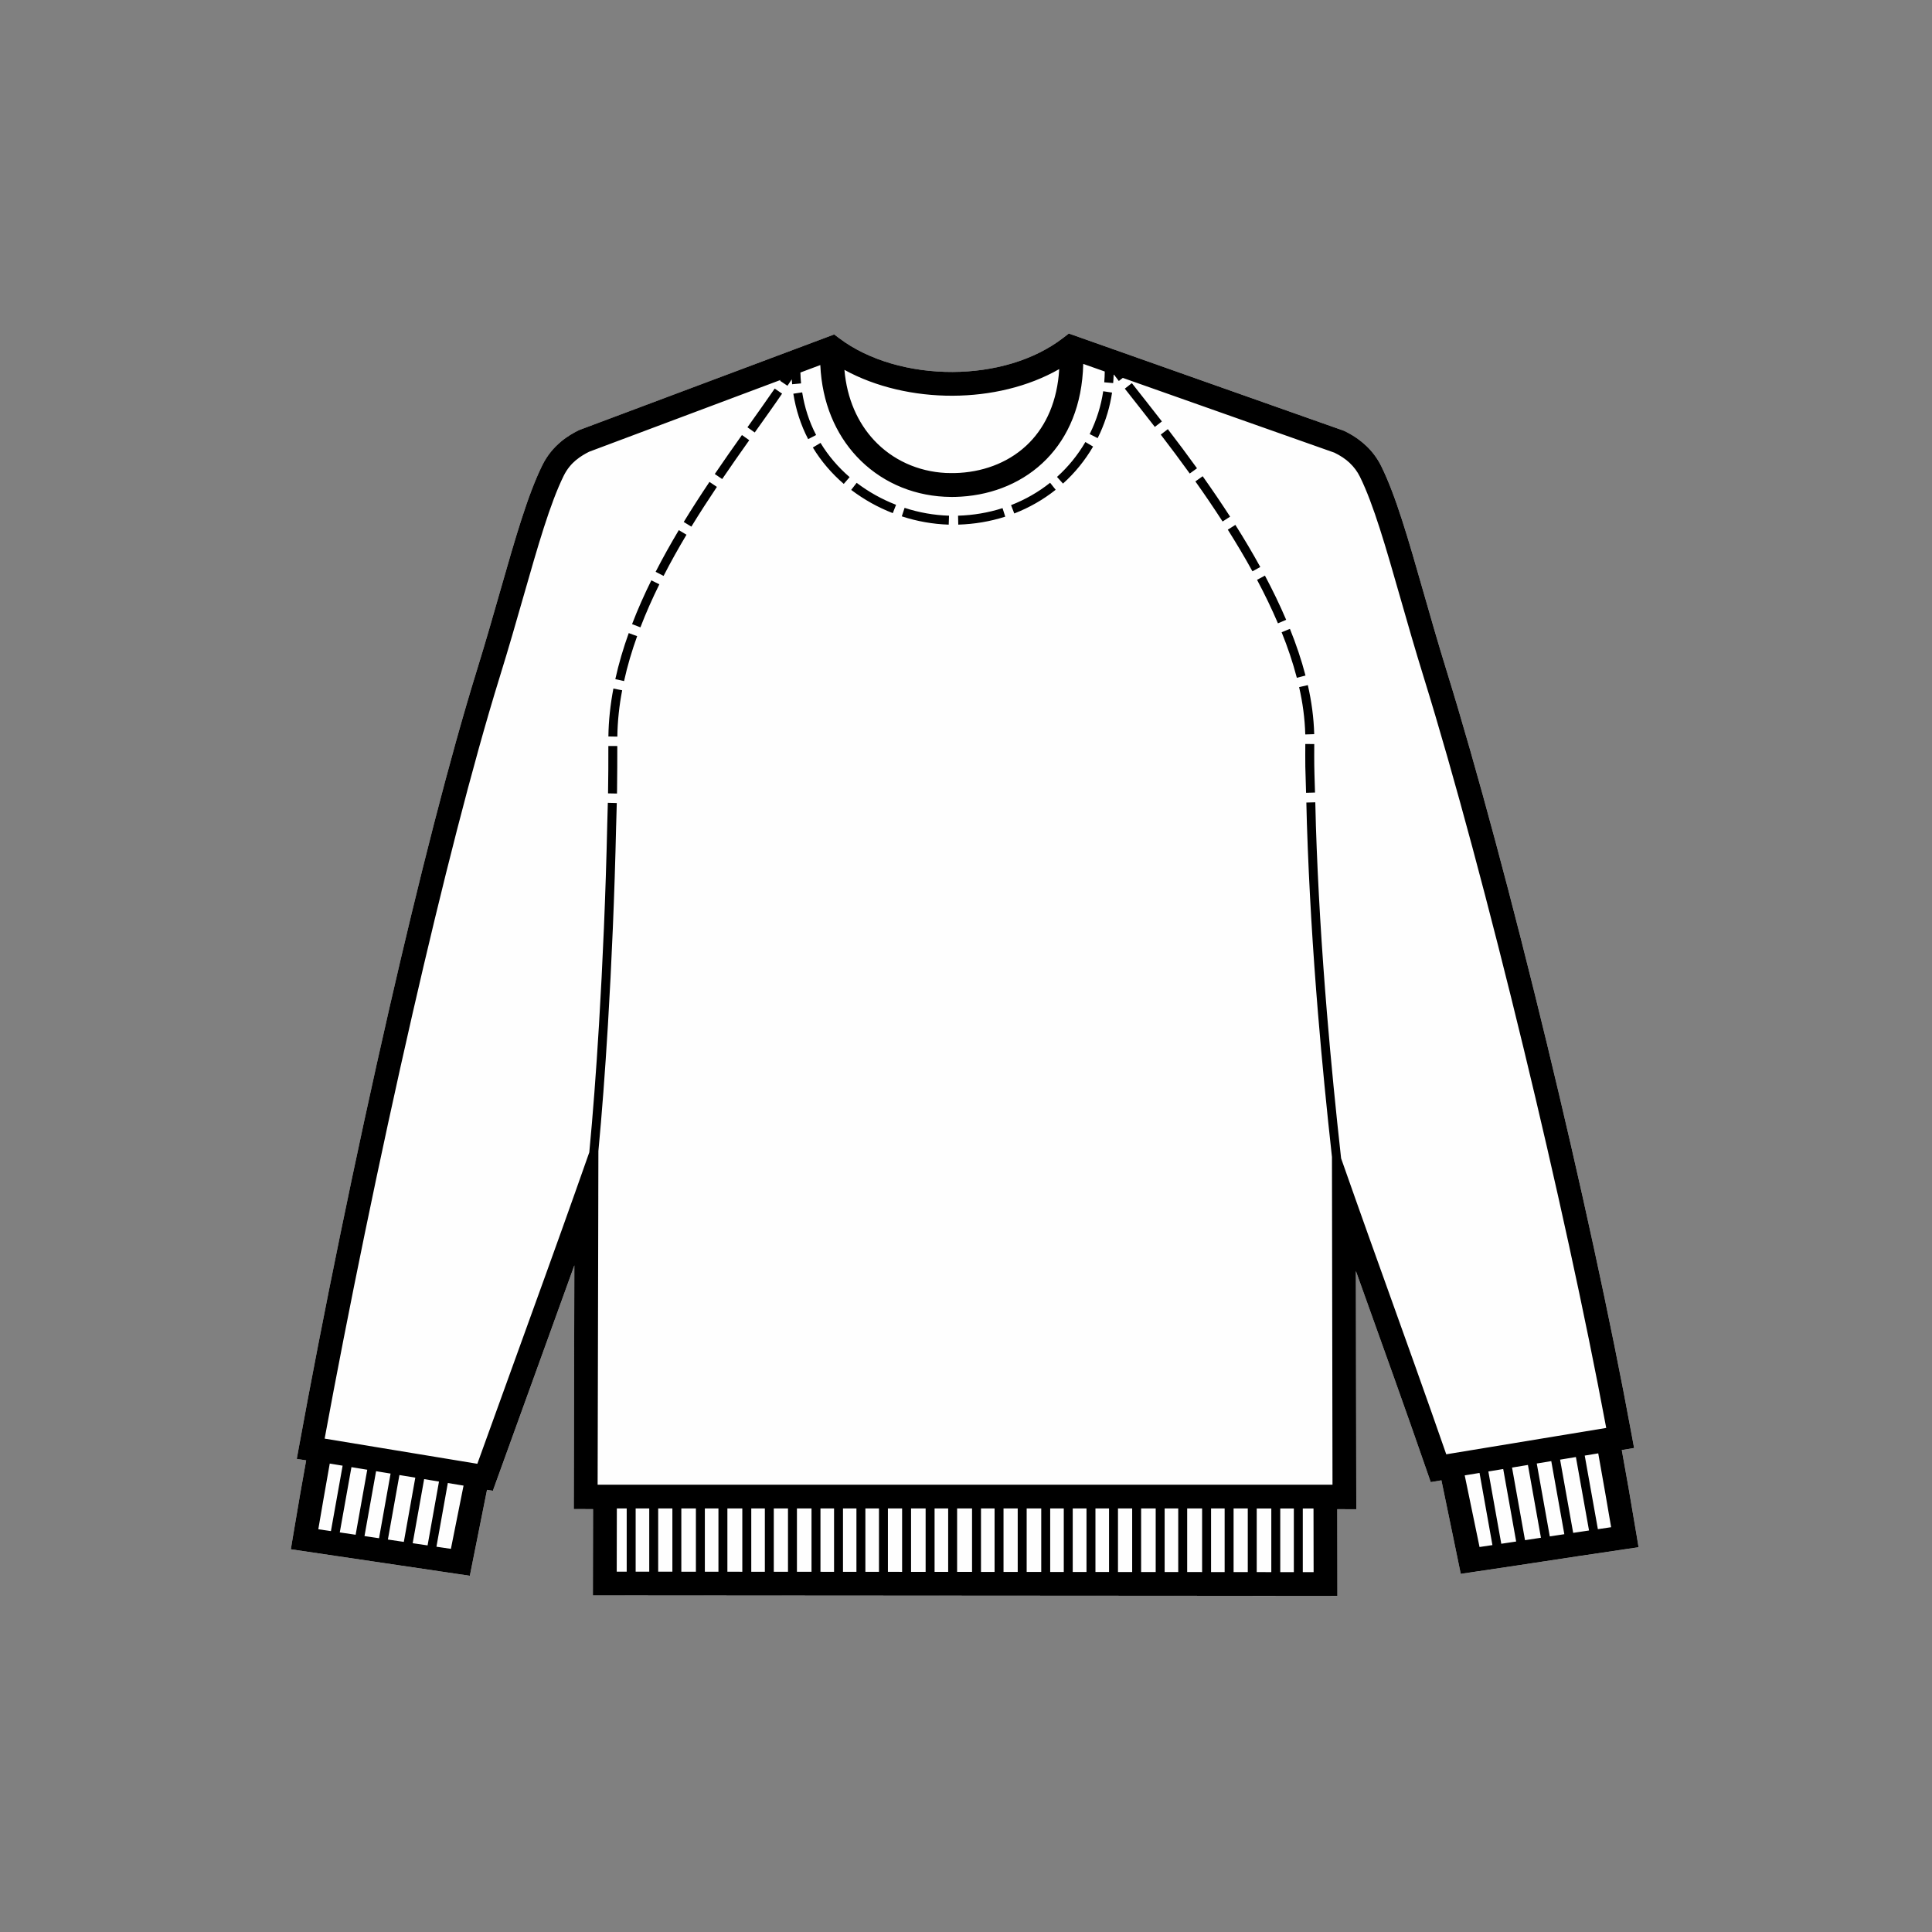
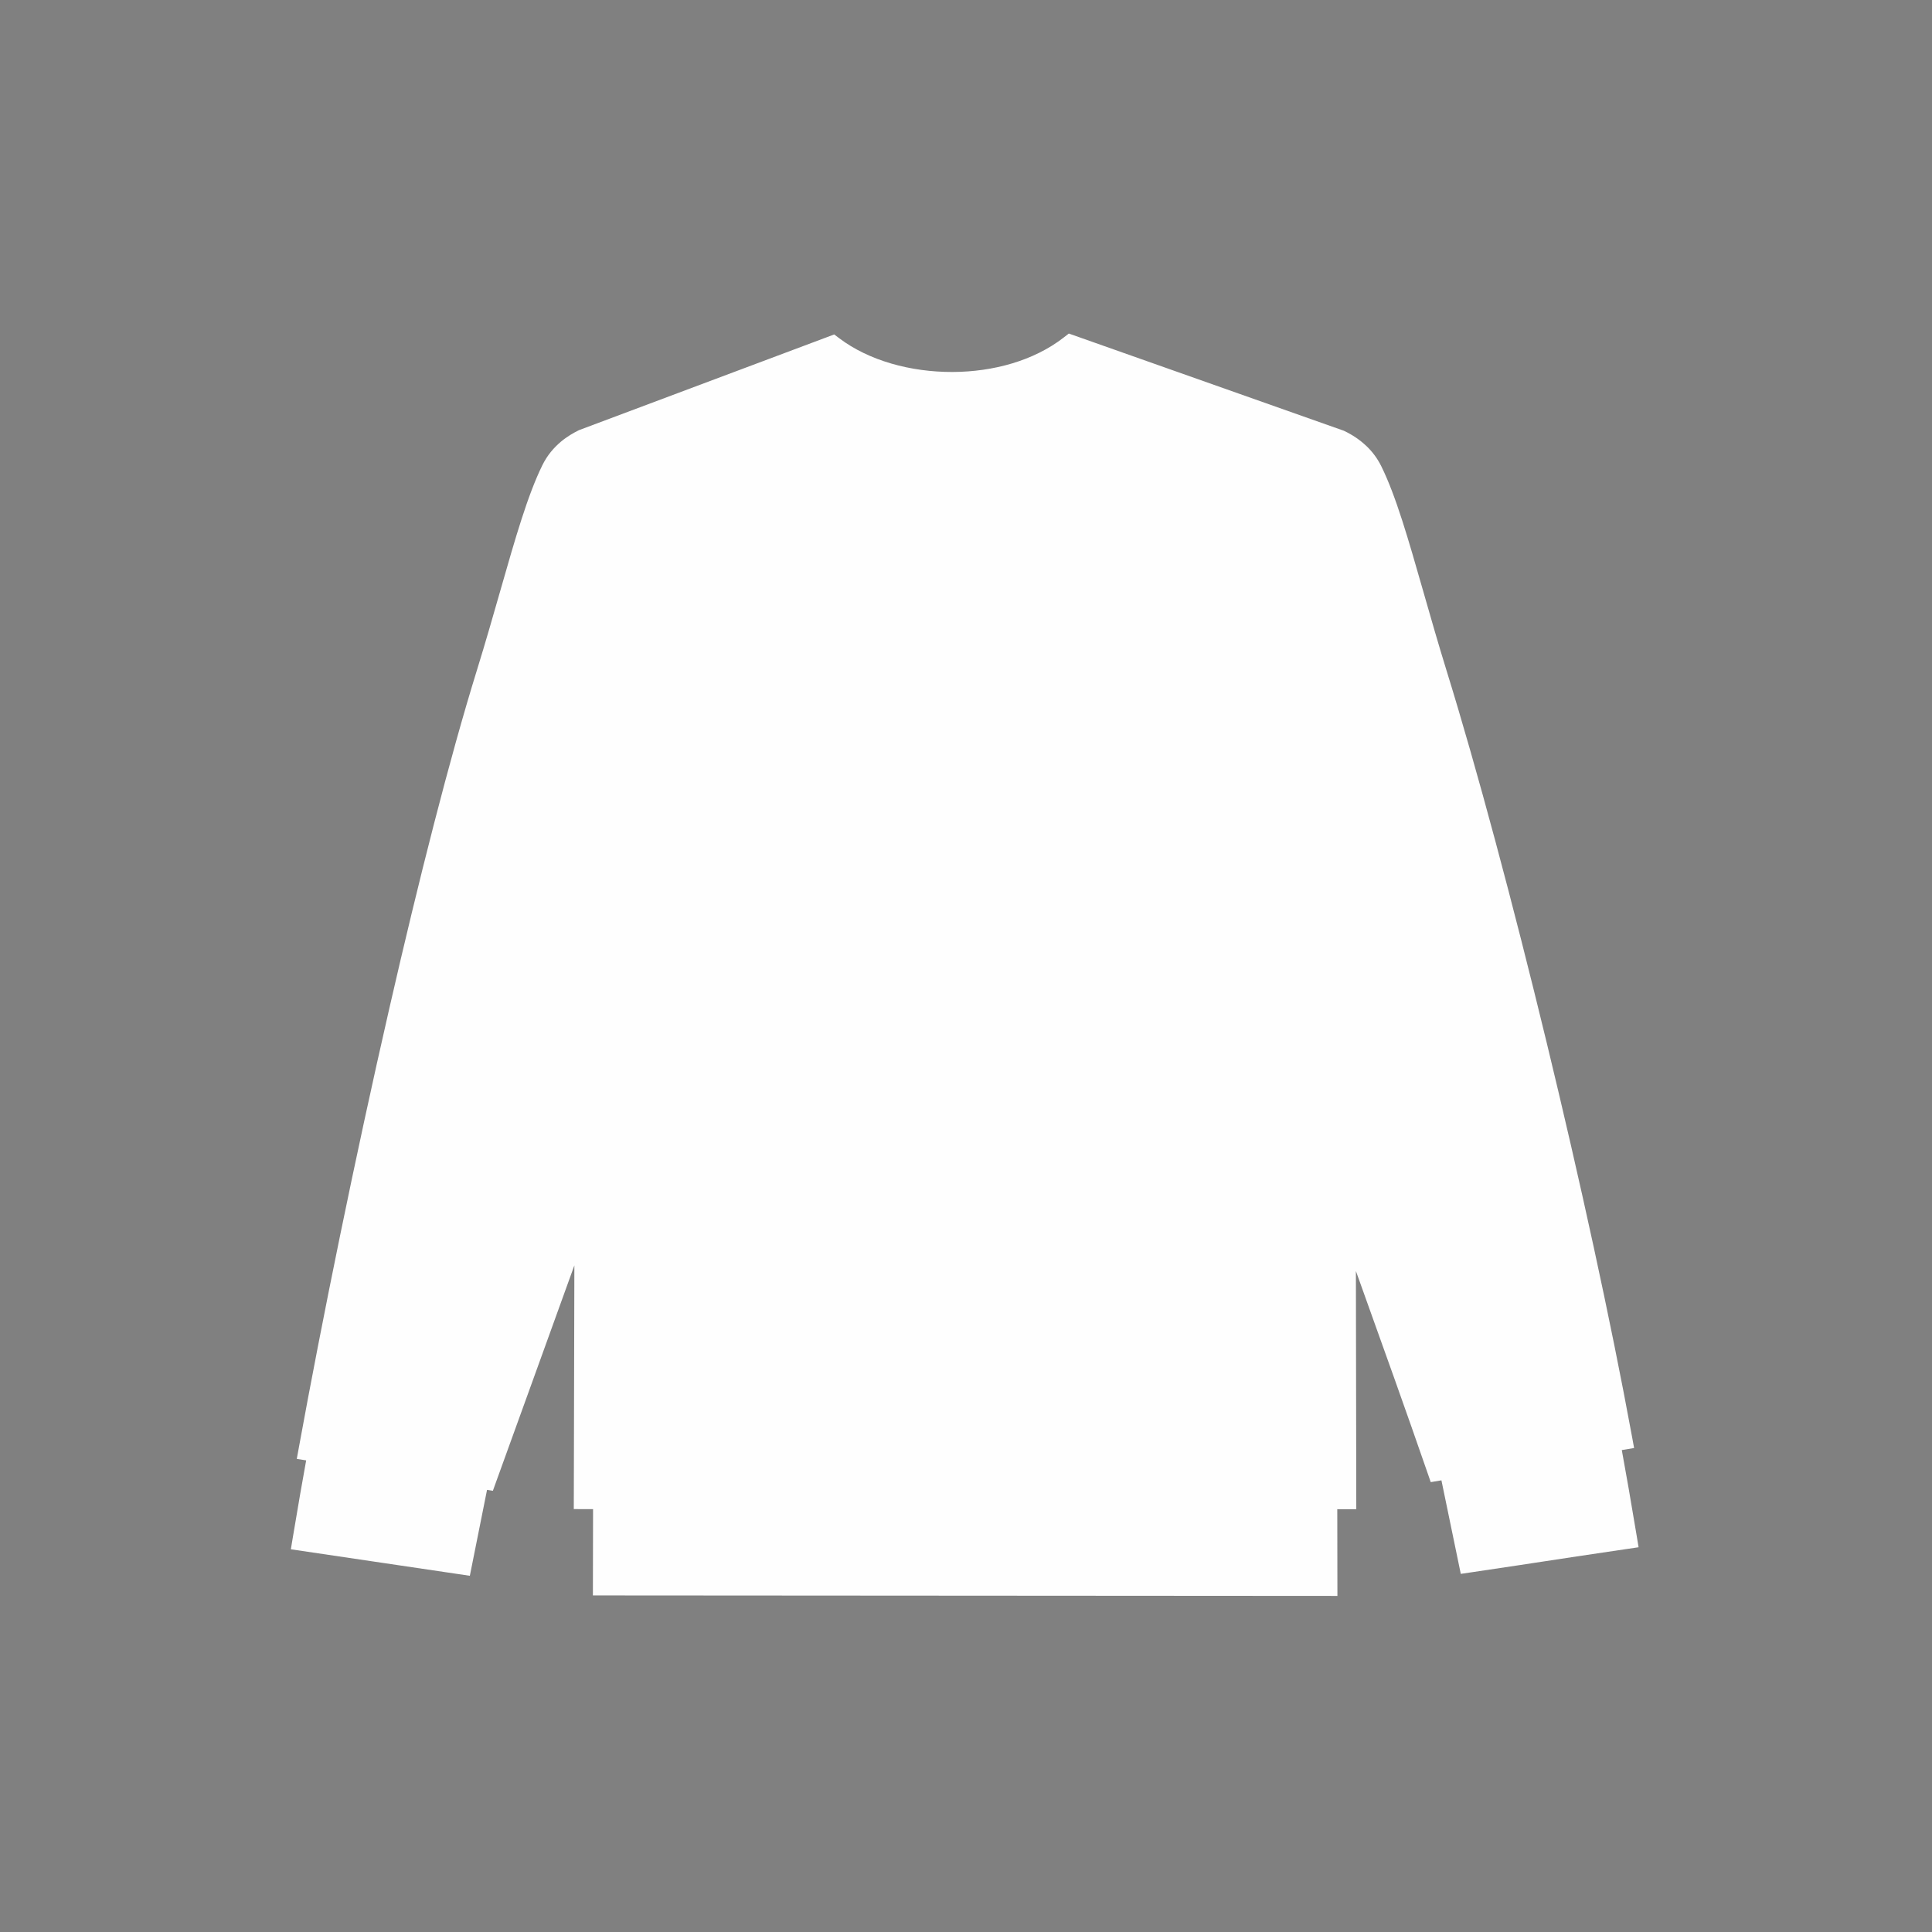
<svg xmlns="http://www.w3.org/2000/svg" width="612" height="612" viewBox="0 0 612 612" fill="none">
  <rect x="0" y="0" width="612" height="612" fill="#808080" stroke="none" />
  <path d="M181.77 474.281L181.942 400.833C177.861 412.168 173.057 425.439 168.249 438.725C163.702 451.284 159.125 463.929 157.188 469.297L156.126 472.243L154.278 471.945L148.833 499.162L92.137 490.768L92.761 486.989C93.533 482.321 94.296 477.829 95.045 473.522C95.566 470.528 96.214 466.881 96.986 462.602L94.012 462.139L94.703 458.349C102.107 417.725 112.447 366.904 123.389 319.154C132.642 278.766 142.351 240.452 151.117 212.153C153.771 203.59 156.237 194.965 158.521 186.979C163.228 170.527 167.153 156.804 171.81 147.358C173.393 144.146 175.487 141.77 177.612 139.985V139.97C179.683 138.23 181.723 137.099 183.333 136.298L183.409 136.26L264.253 105.943L265.903 107.187C275.221 114.213 288.444 117.883 301.773 117.831C314.635 117.781 327.505 114.255 336.945 106.92L338.572 105.657C367.606 115.913 396.646 126.155 425.669 136.438L425.809 136.505C428.348 137.714 430.688 139.26 432.738 141.199L432.745 141.19C434.682 143.022 436.311 145.174 437.55 147.689C442.209 157.136 446.134 170.859 450.841 187.312C453.125 195.299 455.593 203.923 458.244 212.483C467.804 243.339 479.248 286.091 489.994 330.476C500.42 373.535 510.189 418.139 516.943 454.918L517.634 458.686L513.737 459.337C514.615 464.181 515.35 468.3 515.928 471.61C516.738 476.246 517.582 481.216 518.429 486.343L519.055 490.123L515.255 490.683C501.628 492.691 495.551 493.62 489.299 494.573C484.056 495.373 478.68 496.194 466.246 498.036L462.731 498.557L462.008 495.054C459.034 480.646 458.993 480.464 458.952 480.28C458.921 480.14 458.889 480 456.603 468.926L453.214 469.496L452.17 466.474C445.62 447.513 437.784 425.681 431.244 407.46L429.509 402.624L429.632 478.081L423.608 478.07L423.653 505.538C345.04 505.491 266.425 505.438 187.812 505.383L187.864 478.046L181.758 478.035L181.766 474.278L181.77 474.281Z" fill="#FEFEFE" />
-   <path d="M189.523 378.95L189.31 470.306L422.095 470.316L421.925 366.497C420.253 351.378 418.75 336.158 417.495 320.912C415.863 301.11 414.645 281.195 414 261.304H413.995C413.937 258.943 413.885 256.58 413.813 254.219L416.647 254.144C416.717 256.507 416.77 258.871 416.829 261.234H416.824C417.463 280.953 418.684 300.826 420.318 320.68C421.594 336.167 423.12 351.603 424.82 366.916L429.271 379.531C432.193 387.814 435.092 395.885 438.336 404.925C444.486 422.058 451.782 442.388 458.132 460.68L508.803 452.326C502.109 416.463 492.697 373.647 482.673 332.251C471.967 288.036 460.567 245.447 451.043 214.701C448.174 205.441 445.788 197.102 443.581 189.381C438.969 173.257 435.12 159.806 430.792 151.028C429.964 149.349 428.874 147.909 427.58 146.685V146.67C426.212 145.378 424.559 144.293 422.699 143.393L355.672 119.705L354.408 120.686C353.911 120.03 353.412 119.379 352.914 118.729L352.769 118.678C352.742 119.564 352.694 120.454 352.617 121.348L349.793 121.105C349.89 119.957 349.942 118.82 349.952 117.683L343.136 115.273C342.827 128.369 338.374 138.41 331.528 145.421C324.394 152.731 314.729 156.677 304.488 157.321C303.411 157.388 302.405 157.423 301.475 157.423C300.841 157.423 300.083 157.4 299.203 157.355C288.407 156.799 278.535 152.292 271.356 144.588C264.702 137.45 260.391 127.594 259.848 115.639L253.543 118.003C253.572 119.152 253.638 120.299 253.75 121.451L250.928 121.715C250.878 121.196 250.837 120.676 250.803 120.159C250.354 120.842 249.902 121.521 249.446 122.201L247.093 120.62L247.27 120.354L186.623 143.097C185.404 143.708 183.893 144.548 182.454 145.757L182.447 145.749C181.036 146.936 179.642 148.525 178.572 150.694C174.244 159.47 170.397 172.92 165.783 189.044C163.574 196.765 161.19 205.105 158.32 214.367C149.626 242.433 139.965 280.571 130.738 320.836C120.135 367.113 110.136 416.042 102.839 455.709L151.207 463.684C155.548 451.654 158.343 443.931 161.158 436.154C169.228 413.86 177.286 391.603 182.197 377.692L186.673 365.011C187.782 353.418 188.837 339.631 189.745 324.566C190.928 304.967 191.863 283.237 192.352 261.391H192.347L192.379 260.312C192.44 258.315 192.467 256.306 192.544 254.313L195.377 254.383V254.403C195.321 256.761 195.249 259.118 195.18 261.476H195.175C194.683 283.432 193.748 305.182 192.569 324.733C191.676 339.563 190.642 353.148 189.553 364.624L189.52 378.946L189.523 378.95ZM471.468 466.122L475.559 489.018L480.276 488.307L476.173 465.343L471.468 466.12V466.122ZM472.755 489.439L468.671 466.582L463.978 467.355C466.235 478.29 466.274 478.461 466.312 478.628C466.344 478.768 466.375 478.913 468.675 490.047L472.755 489.439ZM478.97 464.884L483.079 487.883L488.123 487.113L484.002 464.053L478.968 464.883L478.97 464.884ZM486.801 463.594L490.927 486.687C492.353 486.47 493.847 486.243 495.532 485.988L491.396 462.836L486.801 463.594ZM494.191 462.375L498.335 485.565C499.835 485.34 501.489 485.093 503.356 484.814L499.198 461.548L494.191 462.373V462.375ZM501.995 461.087L506.159 484.396L510.359 483.775C509.818 480.571 509.192 476.93 508.489 472.909C507.674 468.244 506.931 464.041 506.273 460.381L501.994 461.087H501.995ZM412.686 477.843V498.003L416.114 498.005L416.081 477.843H412.686ZM409.851 498.001V477.843H405.546V497.998L409.851 498.001ZM402.711 497.996V477.843H398.094V497.995L402.711 497.998V497.996ZM395.259 497.991V477.841H390.764V497.988L395.259 497.991ZM387.931 497.986V477.841H383.627V497.983L387.931 497.986ZM380.791 497.981V477.841H376.063V497.978L380.791 497.981ZM373.229 497.976V477.841H368.925V497.973L373.229 497.976ZM366.09 497.971V477.841H361.473V497.969L366.09 497.973V497.971ZM358.638 497.966V477.841H354.143V497.964L358.638 497.968V497.966ZM351.309 497.961V477.84H347.005V497.958L351.309 497.961ZM344.17 497.956V477.84H339.808V497.953L344.17 497.956ZM336.973 497.951V477.84H332.669V497.949L336.973 497.953V497.951ZM329.834 497.946V477.838H325.217V497.943L329.834 497.946ZM322.382 497.941V477.838H317.887V497.938L322.382 497.941ZM315.053 497.936V477.838H310.749V497.933L315.053 497.936ZM307.914 497.931V477.836H303.185V497.928L307.914 497.931ZM300.352 497.926V477.836H296.047V497.923L300.352 497.926ZM293.212 497.921V477.836H288.595V497.919L293.212 497.923V497.921ZM285.76 497.916V477.835H281.265V497.913L285.76 497.916ZM278.432 497.911V477.835H274.127V497.908L278.432 497.911ZM271.292 497.906V477.835H267.036V497.904L271.292 497.908V497.906ZM264.203 497.901V477.833H259.898V497.898L264.203 497.901ZM257.063 497.896V477.833H252.446V497.894L257.063 497.898V497.896ZM249.611 497.891V477.831H245.116V497.888L249.611 497.891ZM242.283 497.886V477.831H237.978V497.883L242.283 497.886ZM235.143 497.881V477.831H230.414V497.879L235.143 497.883V497.881ZM227.581 497.876V477.83H223.276V497.873L227.581 497.876ZM220.441 497.871V477.83H215.825V497.869L220.441 497.873V497.871ZM212.989 497.866V477.828H208.495V497.863L212.989 497.866ZM205.661 497.861V477.828H201.357V497.858L205.661 497.861ZM198.521 497.856V477.828H195.397L195.361 497.854L198.523 497.856H198.521ZM141.857 469.777L138.252 489.953L142.83 490.631L146.839 470.596L141.858 469.775L141.857 469.777ZM135.447 489.539L139.06 469.316L134.355 468.539L130.726 488.84L135.447 489.539ZM127.921 488.425L131.556 468.078L126.522 467.249L122.872 487.677L127.921 488.425ZM120.067 487.263L123.725 466.788L119.13 466.03L115.459 486.58L120.067 487.263ZM112.655 486.166L116.335 465.571L111.328 464.746L107.633 485.423L112.655 486.166ZM104.828 485.008L108.531 464.285L104.455 463.614C103.856 466.963 103.198 470.69 102.485 474.787C101.879 478.272 101.326 481.488 100.832 484.418L104.828 485.009V485.008ZM349.461 123.936C348.785 128.561 347.359 133.044 345.307 137.24L345.177 137.502L347.704 138.784C347.987 138.242 348.247 137.671 348.501 137.113C350.329 133.067 351.622 128.753 352.264 124.358L349.461 123.934V123.936ZM343.817 140.018C341.38 144.187 338.411 147.836 334.829 151.075L336.723 153.185C340.505 149.784 343.691 145.849 346.259 141.459L343.817 140.018ZM332.647 152.923C328.889 155.912 324.746 158.266 320.271 160.01L321.293 162.654C326.04 160.799 330.413 158.322 334.405 155.147L332.647 152.925V152.923ZM317.576 160.963C313 162.424 308.286 163.214 303.484 163.354L303.554 166.187C308.655 166.026 313.567 165.217 318.431 163.665L317.576 160.963ZM300.62 163.356C295.862 163.202 291.07 162.361 286.548 160.871L285.662 163.564C290.459 165.137 295.478 166.027 300.524 166.191L300.622 163.357L300.62 163.356ZM283.845 159.908C279.342 158.161 275.211 155.855 271.361 152.94L271.366 152.943L269.632 155.187C273.753 158.278 278.006 160.682 282.81 162.546L283.845 159.908ZM269.137 151.138C265.547 148.058 262.363 144.348 259.918 140.297L257.487 141.755C260.073 146.054 263.476 150.018 267.281 153.282L269.137 151.138ZM258.519 137.804C256.322 133.603 254.844 128.97 254.108 124.29L251.306 124.715C252.086 129.693 253.663 134.637 255.999 139.105L258.517 137.804H258.519ZM335.531 116.916C325.651 122.566 313.691 125.31 301.801 125.357C289.577 125.405 277.358 122.595 267.492 117.163C268.283 126.365 271.733 133.929 276.876 139.445C282.708 145.704 290.759 149.365 299.585 149.821C300.084 149.846 300.714 149.859 301.474 149.859C302.402 149.859 303.249 149.836 304.013 149.788C312.454 149.257 320.361 146.064 326.124 140.162C331.395 134.762 334.931 127.033 335.531 116.918V116.916ZM195.442 251.369C195.446 250.913 195.457 250.454 195.468 249.998C195.528 245.44 195.543 240.882 195.543 236.322L192.707 236.318C192.707 241.301 192.709 246.297 192.609 251.276V251.317L195.442 251.371V251.369ZM195.556 233.338C195.614 228.489 196.164 223.418 197.085 218.66L194.304 218.119C193.36 223.076 192.783 228.242 192.722 233.29L195.556 233.338ZM197.68 215.753C198.737 210.926 200.161 206.162 201.829 201.512L199.164 200.547C197.453 205.304 195.995 210.196 194.913 215.135L197.68 215.751V215.753ZM202.866 198.723C204.633 194.098 206.671 189.535 208.862 185.097L206.322 183.836C204.092 188.351 202.016 193 200.219 197.705L202.866 198.723ZM210.203 182.432C212.475 178.001 214.908 173.658 217.461 169.382L215.026 167.929C212.447 172.26 209.984 176.648 207.683 181.135L210.203 182.432ZM219.004 166.824C221.61 162.563 224.317 158.387 227.092 154.234L224.739 152.653C221.939 156.83 219.212 161.051 216.588 165.343L219.004 166.824ZM228.768 151.75C231.577 147.615 234.448 143.521 237.34 139.444L235.028 137.804C232.124 141.893 229.242 146.006 226.424 150.155L228.768 151.75ZM239.079 136.996C241.98 132.91 244.917 128.831 247.743 124.692L245.405 123.089C242.57 127.208 239.663 131.277 236.768 135.353L239.079 136.996ZM416.556 251.055C416.453 247.213 416.286 243.396 416.306 239.553C416.306 238.265 416.314 236.976 416.318 235.689L413.482 235.681C413.474 238.08 413.451 240.484 413.486 242.884C413.556 245.634 413.648 248.384 413.723 251.135L416.556 251.055ZM416.303 232.558C416.157 227.309 415.453 222.143 414.282 217.025L411.521 217.664C412.653 222.59 413.331 227.598 413.471 232.65L416.304 232.56L416.303 232.558ZM413.543 213.989C412.242 208.982 410.549 204 408.609 199.206L405.982 200.273C407.877 204.948 409.532 209.827 410.801 214.711L413.543 213.991V213.989ZM407.418 196.331C405.379 191.562 403.125 186.917 400.694 182.337L398.193 183.669C400.589 188.177 402.81 192.758 404.815 197.451L407.418 196.331ZM399.218 179.607C396.739 175.087 394.084 170.626 391.327 166.269L388.933 167.787C391.654 172.113 394.278 176.495 396.735 180.976L399.218 179.609V179.607ZM389.659 163.658C386.851 159.325 383.959 155.066 380.972 150.855L378.661 152.498C381.631 156.66 384.5 160.91 387.281 165.201L389.659 163.658ZM379.173 148.338C376.166 144.161 373.079 140.023 369.94 135.944L367.692 137.671C370.81 141.735 373.882 145.839 376.876 149.996L379.175 148.338H379.173ZM368.055 133.498C364.902 129.436 361.718 125.402 358.538 121.363L356.308 123.112C359.486 127.146 362.667 131.175 365.816 135.233L368.057 133.496L368.055 133.498ZM181.766 474.276L181.938 400.828C177.857 412.163 173.053 425.434 168.245 438.72C163.698 451.28 159.121 463.924 157.185 469.292L156.123 472.238L154.274 471.94L148.829 499.157L92.133 490.763L92.757 486.985C93.529 482.316 94.292 477.824 95.041 473.517C95.562 470.523 96.21 466.876 96.982 462.597L94.008 462.134L94.699 458.344C102.103 417.72 112.443 366.899 123.385 319.149C132.638 278.761 142.348 240.448 151.113 212.148C153.767 203.586 156.233 194.96 158.517 186.974C163.224 170.522 167.149 156.799 171.806 147.353C173.389 144.141 175.483 141.765 177.608 139.98V139.965C179.679 138.225 181.719 137.095 183.329 136.293L183.406 136.255L264.249 105.938L265.899 107.182C275.218 114.208 288.44 117.878 301.769 117.826C314.631 117.776 327.501 114.25 336.942 106.915L338.568 105.652C367.602 115.908 396.642 126.15 425.665 136.433L425.805 136.5C428.345 137.709 430.684 139.255 432.734 141.194L432.741 141.185C434.678 143.017 436.307 145.169 437.546 147.684C442.205 157.131 446.13 170.854 450.837 187.308C453.121 195.294 455.589 203.918 458.241 212.478C467.8 243.335 479.244 286.086 489.99 330.471C500.416 373.53 510.185 418.134 516.939 454.913L517.63 458.681L513.733 459.333C514.611 464.176 515.346 468.295 515.924 471.605C516.734 476.242 517.579 481.211 518.425 486.338L519.051 490.119L515.251 490.678C501.625 492.687 495.547 493.615 489.295 494.568C484.053 495.368 478.676 496.19 466.242 498.031L462.727 498.552L462.004 495.049C459.03 480.641 458.989 480.459 458.949 480.276C458.917 480.135 458.885 479.995 456.599 468.922L453.21 469.491L452.166 466.469C445.616 447.508 437.78 425.676 431.24 407.455L429.505 402.619L429.629 478.077L423.604 478.065L423.649 505.533C345.036 505.486 266.422 505.433 187.809 505.378L187.86 478.042L181.754 478.03L181.763 474.273L181.766 474.276Z" fill="black" />
</svg>